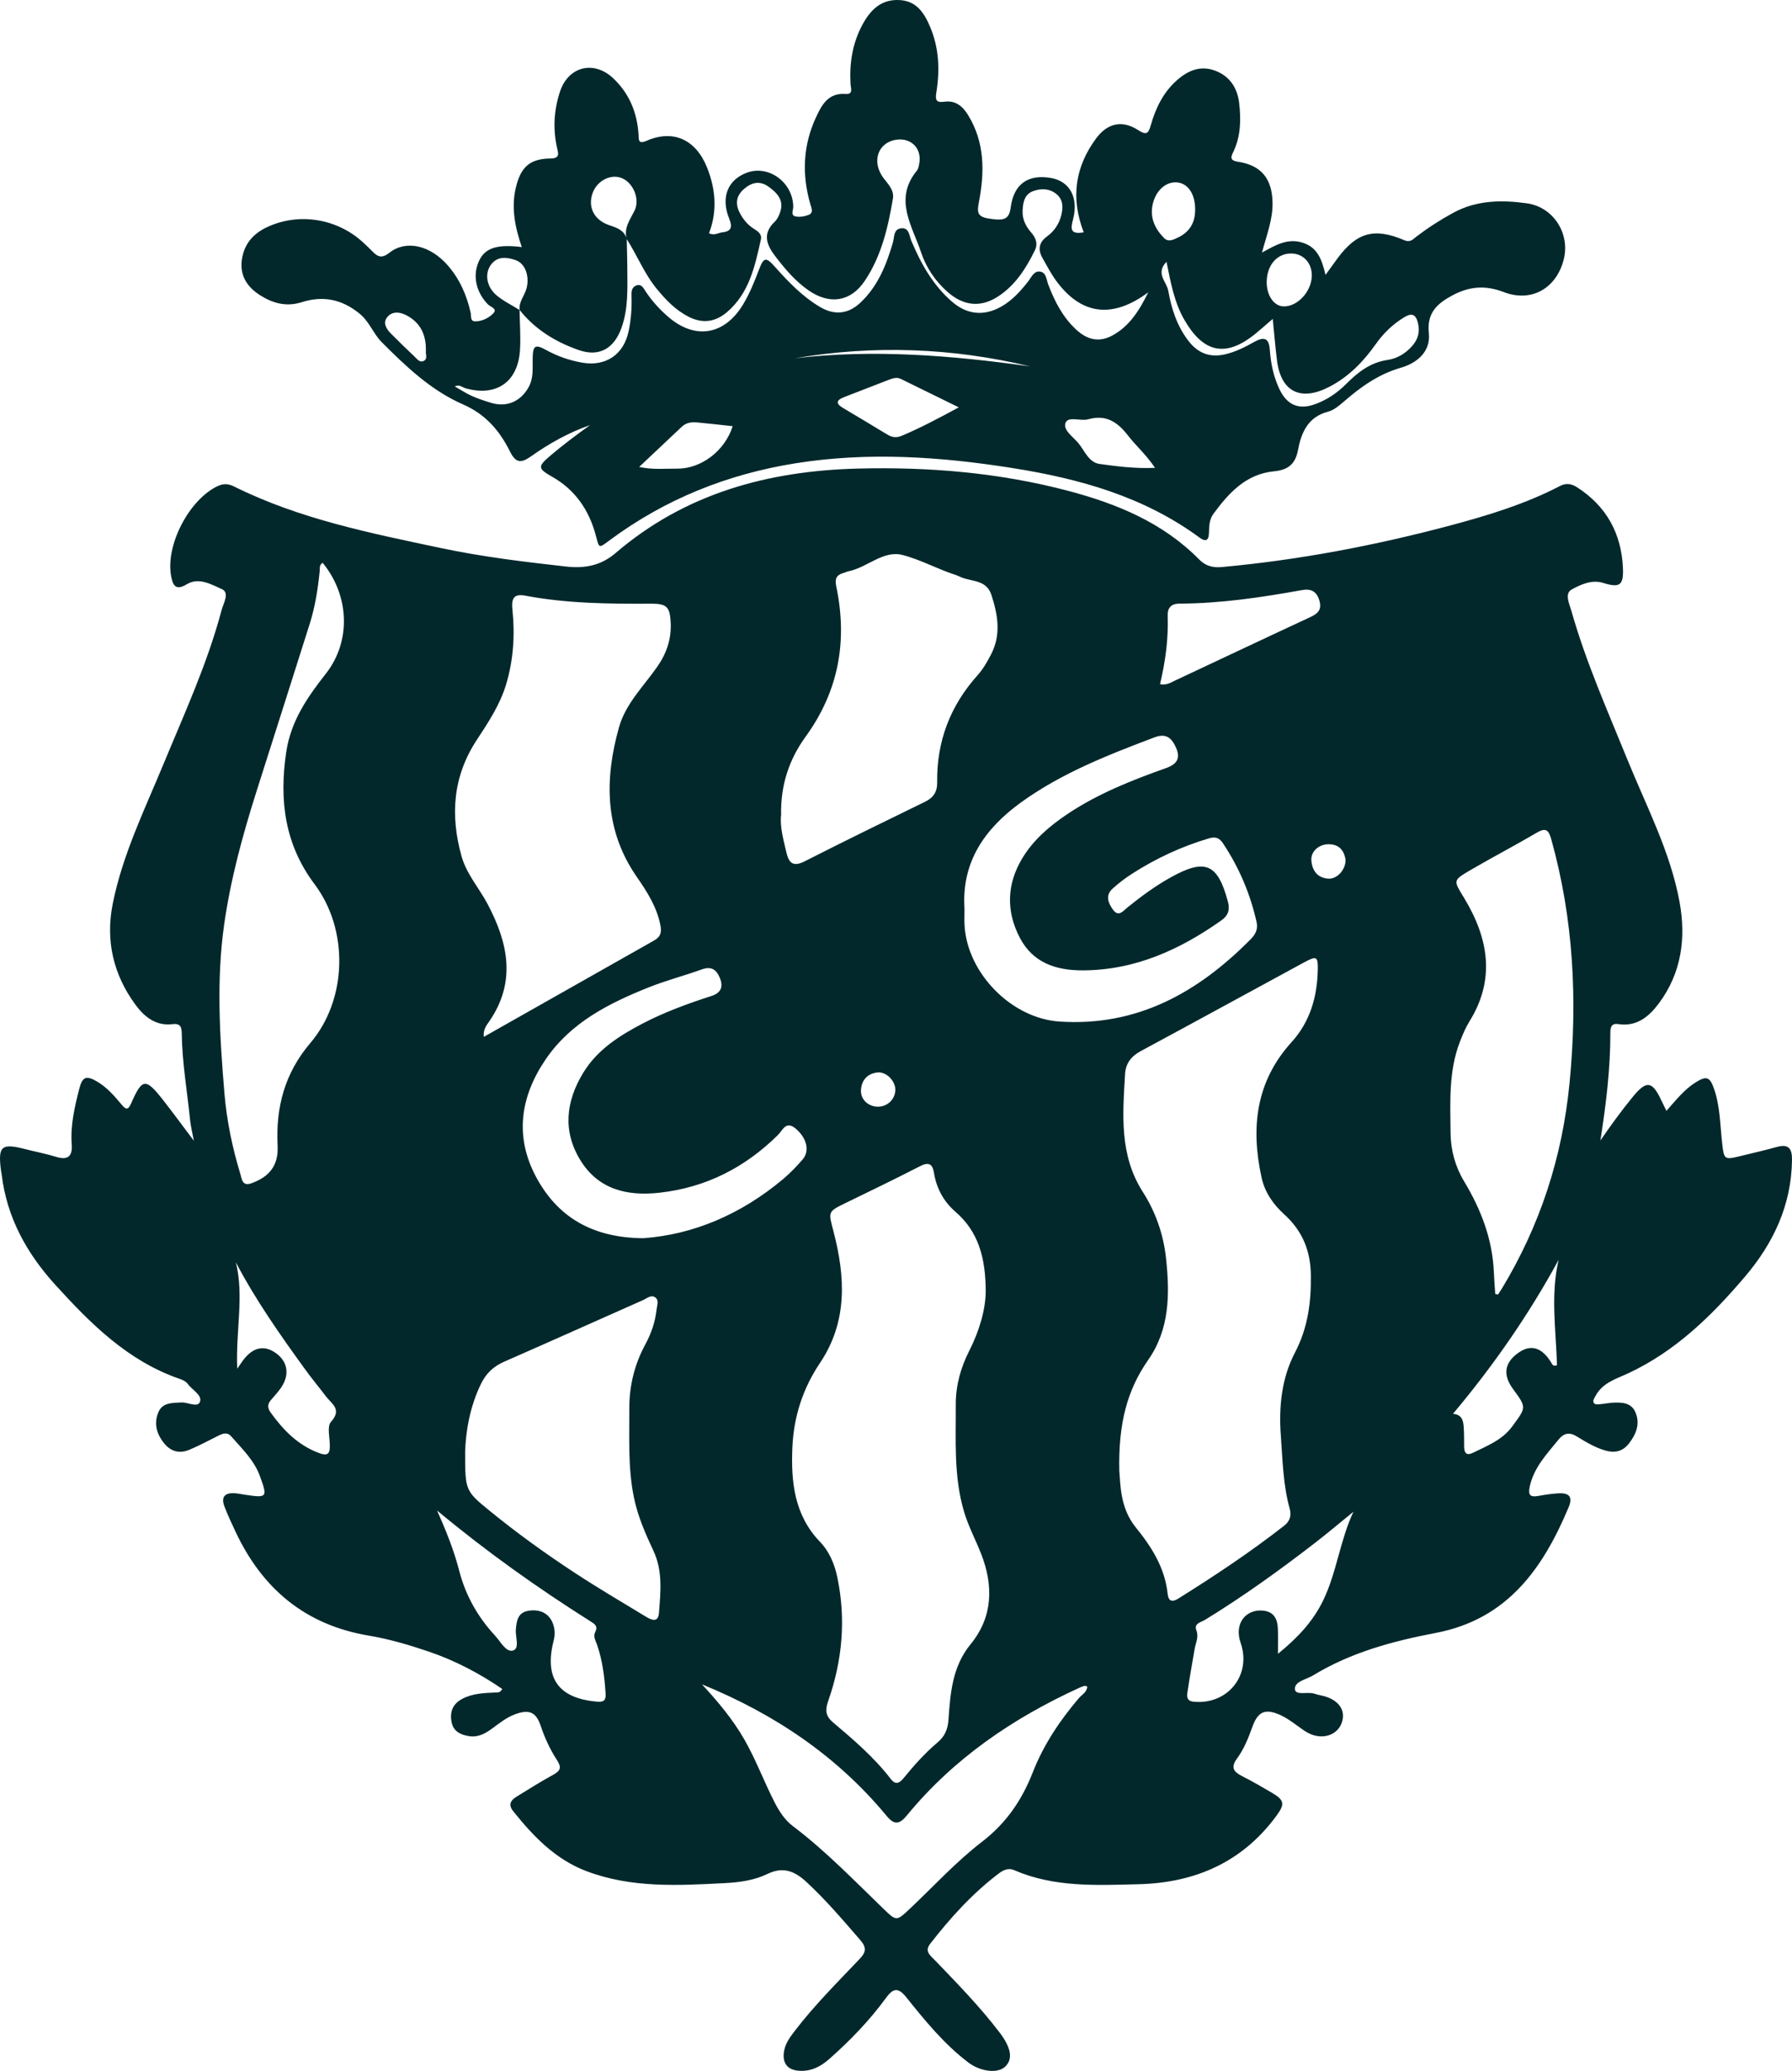
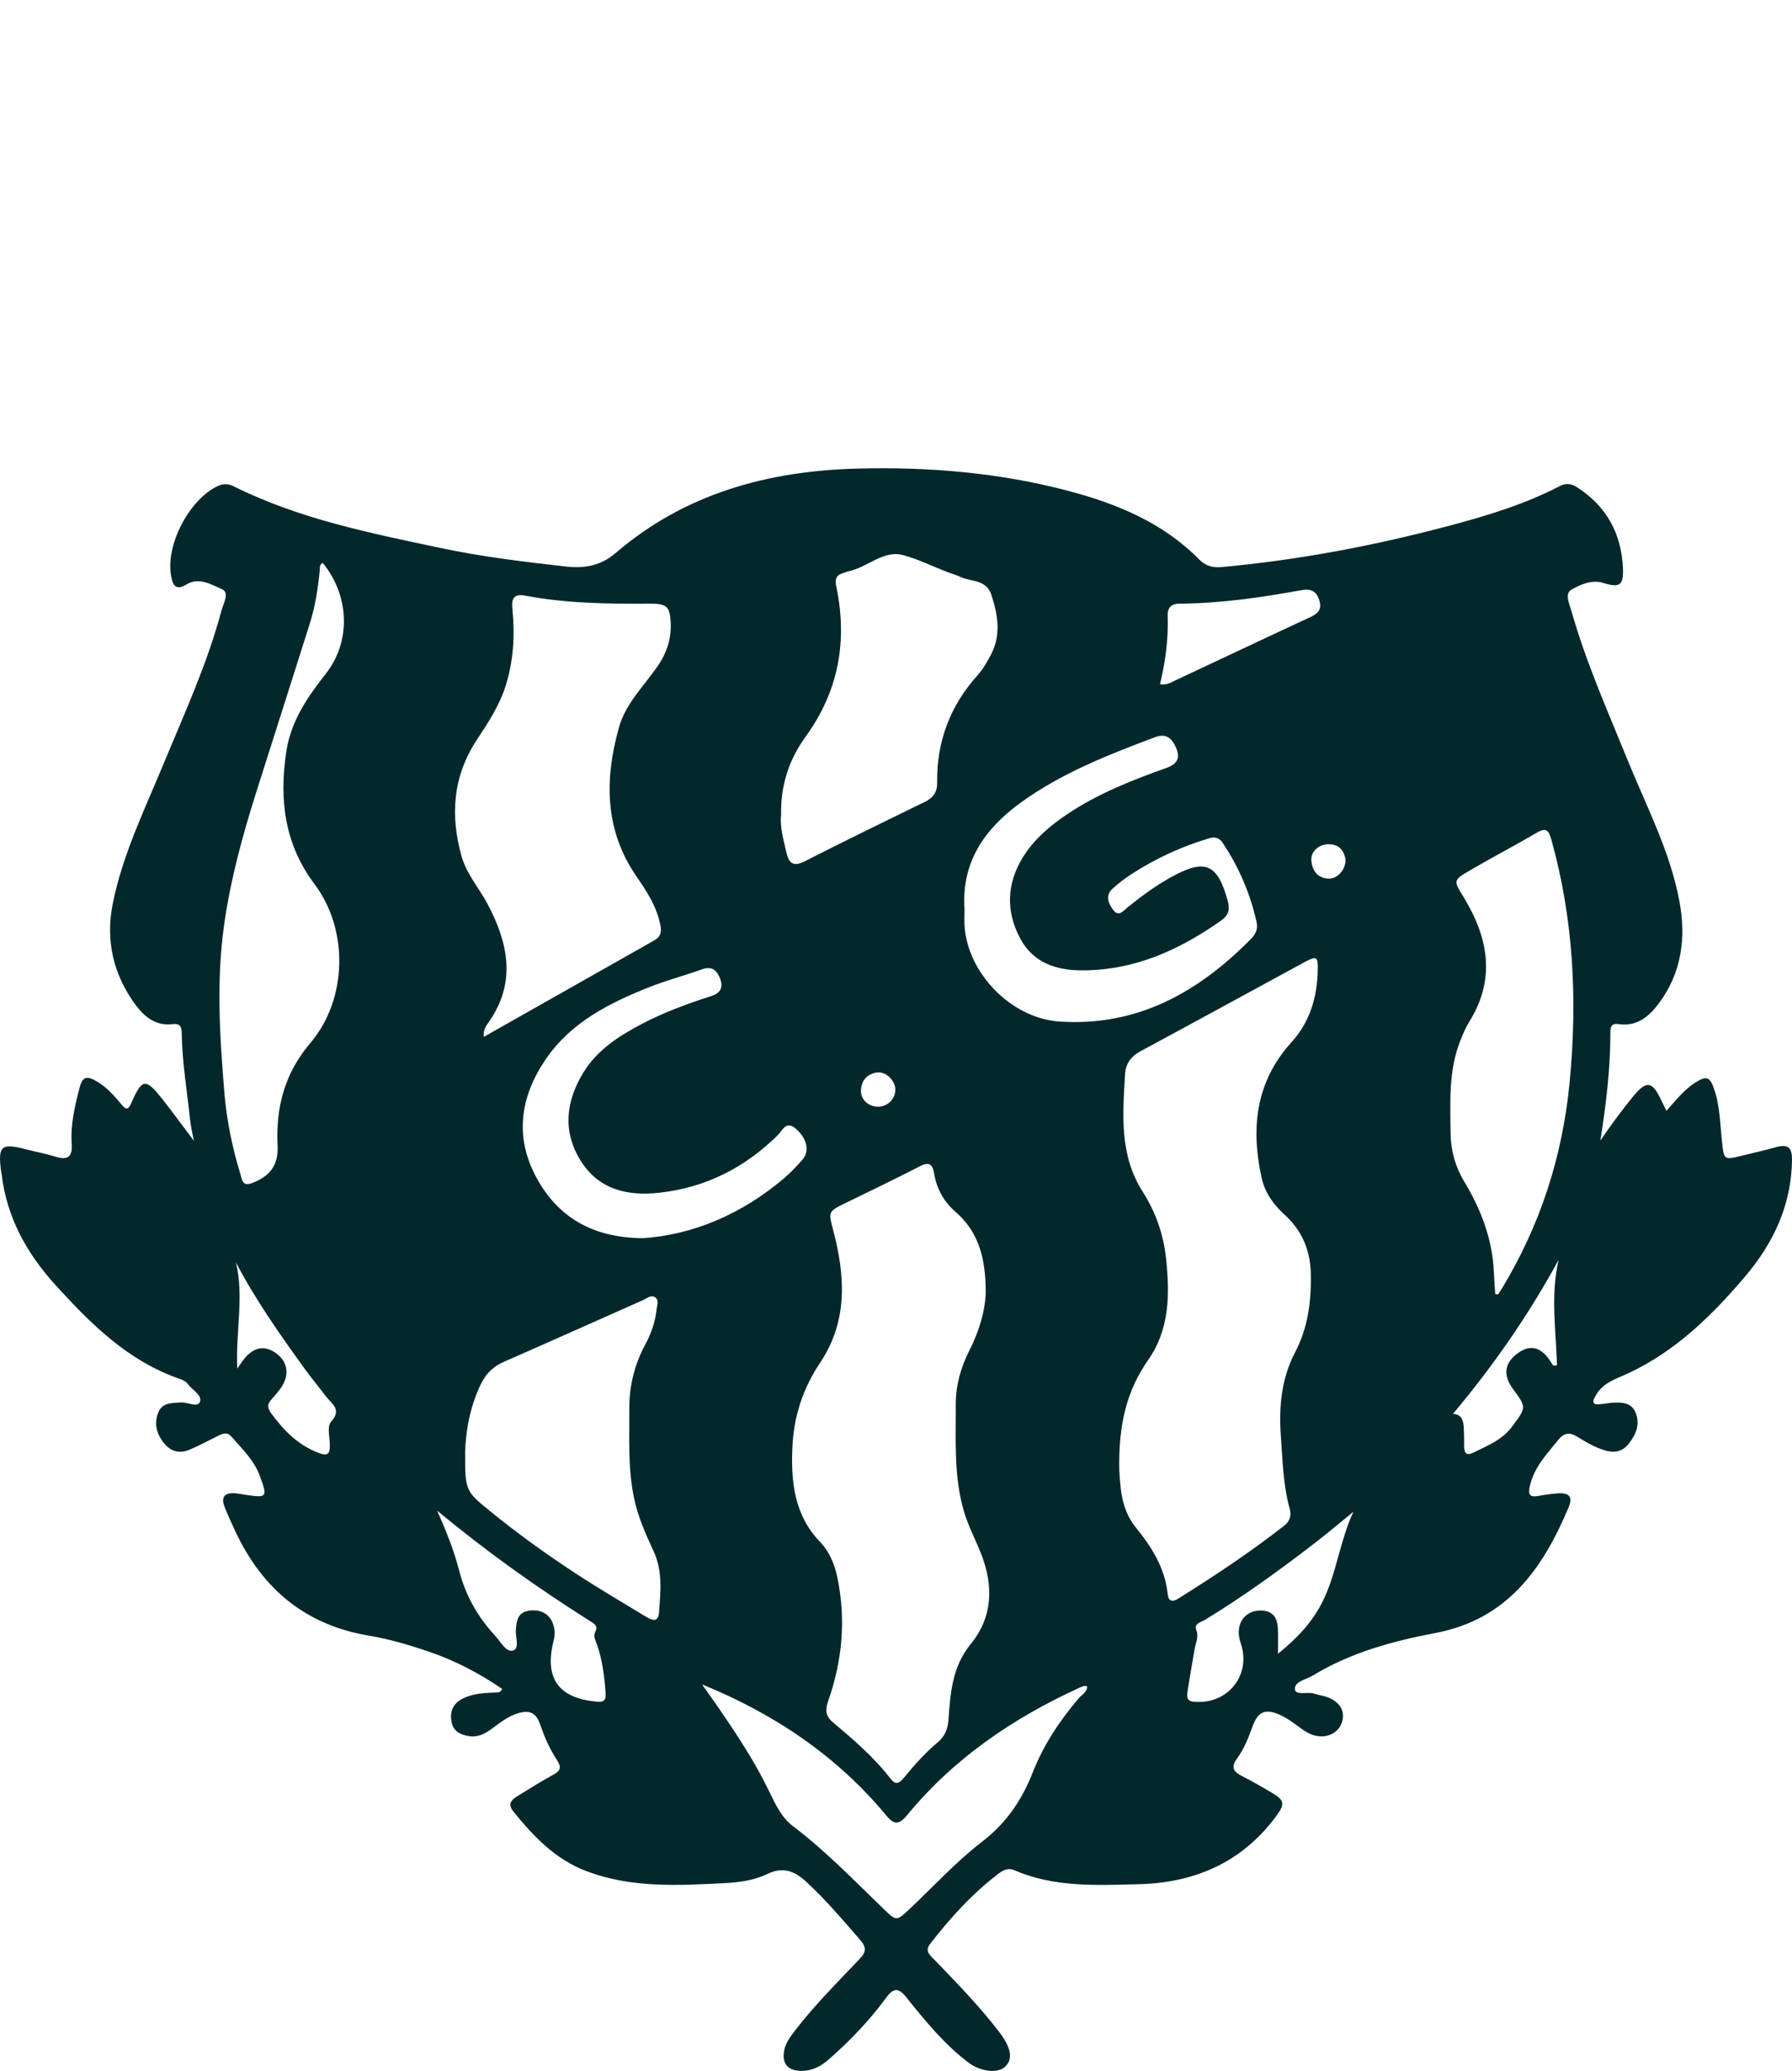
<svg xmlns="http://www.w3.org/2000/svg" width="135" height="156" viewBox="0 0 135 156" fill="none">
-   <path d="M125.55 83.668C126.299 82.82 126.901 82.065 127.726 81.544C128.558 81.018 128.814 81.104 129.139 82.053C129.588 83.373 129.584 84.761 129.739 86.123C129.88 87.354 129.894 87.385 131.146 87.077C132.05 86.857 132.956 86.65 133.851 86.401C134.76 86.149 135.012 86.531 135 87.387C134.954 90.786 133.603 93.649 131.442 96.188C128.951 99.117 126.226 101.781 122.685 103.438C121.744 103.877 120.738 104.153 120.203 105.145C120.126 105.29 120 105.469 120.035 105.597C120.103 105.849 120.366 105.789 120.565 105.772C120.873 105.75 121.179 105.682 121.487 105.665C122.16 105.63 122.871 105.647 123.19 106.352C123.583 107.224 123.277 108.023 122.708 108.747C122.24 109.341 121.647 109.469 120.954 109.271C120.182 109.05 119.497 108.644 118.825 108.227C118.258 107.874 117.834 107.917 117.4 108.456C116.539 109.524 115.581 110.508 115.256 111.925C115.093 112.635 115.265 112.804 115.935 112.68C116.409 112.591 116.889 112.523 117.369 112.492C118.219 112.439 118.502 112.756 118.175 113.534C116.239 118.154 113.56 121.978 108.161 123.007C104.94 123.622 101.771 124.469 98.929 126.202C98.418 126.513 97.495 126.664 97.553 127.252C97.601 127.745 98.521 127.409 99.028 127.586C99.353 127.699 99.704 127.732 100.023 127.856C100.987 128.23 101.376 128.962 101.076 129.785C100.788 130.575 99.94 130.967 99.032 130.731C98.48 130.589 98.062 130.226 97.613 129.908C97.249 129.651 96.879 129.385 96.475 129.201C95.333 128.681 94.771 128.908 94.355 130.063C94.049 130.909 93.722 131.748 93.19 132.468C92.686 133.155 92.946 133.477 93.581 133.798C94.349 134.186 95.096 134.619 95.836 135.057C96.765 135.603 96.798 135.908 96.182 136.752C93.606 140.279 90.029 141.832 85.766 141.937C82.601 142.016 79.409 142.185 76.395 140.873C75.965 140.685 75.576 140.873 75.239 141.129C73.249 142.637 71.592 144.47 70.069 146.432C69.631 146.997 70.088 147.306 70.413 147.644C72.107 149.406 73.816 151.153 75.299 153.1C76.192 154.271 76.319 155.123 75.717 155.686C75.158 156.212 73.863 156.058 72.951 155.367C71.122 153.981 69.686 152.213 68.267 150.443C67.643 149.666 67.268 149.783 66.733 150.518C65.493 152.217 64.033 153.725 62.455 155.117C61.807 155.688 61.093 156.045 60.21 155.99C59.329 155.936 58.923 155.42 59.062 154.54C59.157 153.937 59.507 153.465 59.862 153.001C61.35 151.056 63.083 149.332 64.765 147.56C65.266 147.032 65.289 146.694 64.786 146.116C63.476 144.608 62.19 143.088 60.715 141.733C59.858 140.945 58.983 140.595 57.821 141.16C56.826 141.644 55.709 141.795 54.606 141.853C51.092 142.038 47.571 142.234 44.184 140.953C41.839 140.067 40.181 138.33 38.659 136.432C38.266 135.941 38.477 135.609 38.918 135.339C39.828 134.782 40.728 134.207 41.665 133.697C42.207 133.402 42.333 133.159 41.965 132.594C41.439 131.79 41.038 130.913 40.728 129.993C40.38 128.964 39.865 128.749 38.818 129.129C38.16 129.368 37.625 129.807 37.068 130.214C36.559 130.585 36.017 130.888 35.349 130.783C34.697 130.68 34.149 130.439 34.015 129.696C33.876 128.929 34.123 128.339 34.824 127.972C35.612 127.557 36.477 127.532 37.337 127.493C37.498 127.485 37.689 127.52 37.836 127.227C36.115 126.049 34.267 125.078 32.288 124.408C30.823 123.913 29.321 123.467 27.799 123.213C22.997 122.409 19.762 119.682 17.739 115.372C17.447 114.749 17.155 114.126 16.909 113.484C16.632 112.764 16.938 112.434 17.685 112.484C17.925 112.5 18.163 112.55 18.401 112.587C20.139 112.851 20.169 112.814 19.58 111.191C19.143 109.992 18.231 109.132 17.418 108.202C17.1 107.837 16.744 108 16.386 108.181C15.681 108.538 14.979 108.912 14.251 109.215C13.546 109.508 12.9 109.363 12.391 108.753C11.791 108.033 11.566 107.216 11.945 106.354C12.259 105.64 12.981 105.688 13.645 105.645C14.142 105.614 14.892 106.067 15.064 105.595C15.248 105.086 14.462 104.698 14.133 104.236C14.007 104.058 13.751 103.943 13.529 103.867C9.634 102.52 6.839 99.725 4.164 96.782C2.009 94.41 0.515 91.708 0.126 88.478C0.114 88.375 0.087 88.276 0.075 88.173C-0.165 86.323 0.102 86.096 1.928 86.568C2.696 86.766 3.478 86.912 4.233 87.145C5.133 87.424 5.468 87.077 5.404 86.209C5.296 84.782 5.617 83.41 5.964 82.045C6.208 81.086 6.496 80.987 7.336 81.486C8.062 81.917 8.604 82.542 9.133 83.173C9.46 83.563 9.628 83.693 9.886 83.103C10.712 81.212 10.974 81.199 12.267 82.841C13.053 83.841 13.798 84.868 14.605 85.933C14.508 85.401 14.371 84.875 14.317 84.338C14.1 82.187 13.724 80.052 13.693 77.882C13.686 77.427 13.635 77.07 13.004 77.148C11.754 77.305 10.879 76.602 10.211 75.694C8.535 73.419 7.94 70.851 8.492 68.083C9.224 64.416 10.863 61.06 12.282 57.636C13.873 53.794 15.616 50.011 16.688 45.979C16.829 45.449 17.321 44.647 16.717 44.38C15.931 44.036 14.986 43.459 14.075 44.011C13.242 44.517 13.027 44.1 12.896 43.425C12.439 41.072 14.272 37.576 16.446 36.596C16.868 36.407 17.232 36.448 17.627 36.644C22.555 39.098 27.902 40.158 33.227 41.287C36.33 41.945 39.474 42.32 42.623 42.675C44.031 42.834 45.254 42.621 46.371 41.664C51.615 37.168 57.854 35.47 64.624 35.297C69.993 35.161 75.301 35.606 80.499 36.982C84.167 37.953 87.622 39.381 90.348 42.153C90.828 42.64 91.38 42.776 92.038 42.716C97.886 42.184 103.625 41.084 109.295 39.573C112.131 38.816 114.921 37.962 117.536 36.602C117.975 36.376 118.39 36.435 118.804 36.704C121.034 38.137 122.157 40.208 122.265 42.815C122.319 44.125 121.994 44.29 120.763 43.908C119.917 43.646 119.083 44.032 118.407 44.403C117.842 44.715 118.229 45.482 118.382 46.024C119.472 49.871 121.096 53.516 122.596 57.209C124.028 60.739 125.833 64.15 126.528 67.935C127.027 70.655 126.684 73.289 124.965 75.589C124.214 76.593 123.301 77.353 121.915 77.144C121.421 77.07 121.316 77.355 121.316 77.749C121.324 80.49 120.991 83.198 120.565 85.914C121.351 84.769 122.153 83.662 123.022 82.604C124.021 81.387 124.46 81.428 125.118 82.814C125.234 83.058 125.356 83.299 125.538 83.676L125.55 83.668ZM84.322 110.772C84.411 111.713 84.353 113.567 85.553 115.044C86.771 116.543 87.76 118.111 87.967 120.076C88.023 120.606 88.298 120.712 88.747 120.431C91.492 118.715 94.187 116.927 96.74 114.932C97.16 114.604 97.307 114.188 97.16 113.653C96.659 111.851 96.626 109.984 96.49 108.138C96.331 105.987 96.546 103.823 97.547 101.907C98.532 100.026 98.78 98.104 98.753 96.041C98.728 94.197 98.105 92.708 96.751 91.479C95.919 90.726 95.288 89.825 95.042 88.711C94.216 84.959 94.599 81.475 97.309 78.491C98.693 76.967 99.225 75.106 99.274 73.089C99.299 72.048 99.194 71.98 98.256 72.489C94.14 74.721 90.036 76.973 85.913 79.192C85.199 79.576 84.8 80.139 84.757 80.898C84.581 83.951 84.312 87.005 86.097 89.792C87.067 91.308 87.657 93.009 87.847 94.816C88.128 97.487 88.124 100.117 86.494 102.45C84.922 104.702 84.248 107.214 84.322 110.772ZM74.26 97.281C74.25 94.727 73.702 92.772 71.972 91.275C71.085 90.507 70.551 89.513 70.361 88.354C70.245 87.651 69.951 87.519 69.298 87.855C67.461 88.8 65.599 89.699 63.741 90.602C62.343 91.283 62.399 91.258 62.79 92.756C63.683 96.175 63.87 99.55 61.772 102.672C60.475 104.605 59.79 106.732 59.693 109.05C59.583 111.649 59.844 114.134 61.776 116.147C62.483 116.883 62.87 117.818 63.077 118.804C63.743 121.976 63.46 125.092 62.392 128.135C62.157 128.809 62.175 129.255 62.759 129.748C64.308 131.057 65.853 132.379 67.101 134.001C67.454 134.461 67.736 134.357 68.077 133.939C68.859 132.98 69.682 132.056 70.632 131.255C71.163 130.808 71.399 130.282 71.451 129.568C71.596 127.553 71.726 125.559 73.127 123.849C74.802 121.801 74.852 119.443 73.911 117.042C73.497 115.988 72.959 114.99 72.632 113.895C71.838 111.24 72.016 108.522 72.003 105.812C71.997 104.368 72.372 103.025 73.019 101.753C73.795 100.226 74.246 98.624 74.26 97.279V97.281ZM36.448 78.105C40.794 75.645 45.043 73.238 49.296 70.835C49.755 70.575 49.856 70.237 49.755 69.719C49.488 68.327 48.756 67.186 47.966 66.046C45.541 62.541 45.529 58.719 46.629 54.796C47.136 52.989 48.499 51.69 49.532 50.199C50.221 49.205 50.585 48.124 50.527 46.907C50.469 45.715 50.239 45.469 49.033 45.476C45.86 45.492 42.693 45.463 39.559 44.869C38.638 44.694 38.527 45.168 38.605 45.938C38.8 47.831 38.68 49.712 38.132 51.542C37.672 53.074 36.801 54.4 35.928 55.724C34.12 58.464 33.903 61.413 34.772 64.505C35.153 65.858 36.1 66.901 36.739 68.112C38.282 71.031 38.911 73.98 36.843 76.959C36.638 77.254 36.388 77.563 36.446 78.105H36.448ZM58.843 61.399C58.743 62.285 59.019 63.247 59.244 64.218C59.432 65.027 59.761 65.317 60.62 64.882C63.625 63.354 66.656 61.875 69.684 60.398C70.315 60.091 70.611 59.656 70.601 58.946C70.557 55.856 71.579 53.165 73.652 50.857C74.06 50.403 74.372 49.848 74.657 49.304C75.433 47.817 75.177 46.313 74.684 44.805C74.312 43.667 73.222 43.826 72.407 43.485C72.281 43.432 72.159 43.364 72.028 43.322C70.648 42.883 69.353 42.153 67.98 41.804C66.536 41.437 65.338 42.747 63.94 43.029C63.805 43.056 63.681 43.122 63.549 43.159C63.023 43.306 62.877 43.584 62.996 44.156C63.861 48.256 63.195 52.043 60.692 55.491C59.457 57.193 58.793 59.138 58.845 61.405L58.843 61.399ZM112.644 97.477L112.855 97.51C112.948 97.37 113.043 97.233 113.13 97.091C116.024 92.31 117.697 87.172 118.242 81.581C118.848 75.35 118.55 69.243 116.86 63.209C116.684 62.583 116.491 62.308 115.807 62.708C114.144 63.682 112.435 64.575 110.77 65.546C109.419 66.336 109.502 66.326 110.296 67.638C112.123 70.651 112.687 73.749 110.697 76.948C110.41 77.41 110.197 77.926 109.996 78.435C109.119 80.673 109.257 83.022 109.278 85.355C109.291 86.653 109.634 87.886 110.298 88.989C111.578 91.118 112.443 93.364 112.542 95.868C112.563 96.406 112.609 96.943 112.644 97.479V97.477ZM35.041 109.411C35.037 112.255 35.068 112.319 36.832 113.761C38.909 115.46 41.086 117.028 43.328 118.498C45.053 119.629 46.834 120.672 48.597 121.745C49.025 122.007 49.584 122.308 49.645 121.481C49.763 119.917 49.939 118.346 49.23 116.83C48.621 115.528 48.044 114.221 47.751 112.781C47.3 110.566 47.42 108.34 47.409 106.113C47.401 104.401 47.796 102.786 48.617 101.27C49.06 100.451 49.364 99.572 49.464 98.638C49.495 98.341 49.654 97.97 49.391 97.755C49.066 97.489 48.744 97.803 48.444 97.935C44.954 99.482 41.472 101.047 37.976 102.578C37.176 102.928 36.626 103.448 36.241 104.234C35.357 106.036 35.08 107.953 35.039 109.409L35.041 109.411ZM24.311 42.398C24.038 42.541 24.106 42.809 24.083 43.034C23.949 44.368 23.742 45.692 23.339 46.973C22.006 51.197 20.656 55.415 19.317 59.635C18.279 62.91 17.373 66.229 16.889 69.63C16.285 73.867 16.556 78.13 16.909 82.373C17.081 84.419 17.503 86.446 18.103 88.422C18.223 88.818 18.241 89.389 18.949 89.132C20.337 88.626 20.987 87.762 20.912 86.294C20.769 83.402 21.45 80.838 23.382 78.565C26.169 75.29 26.288 70.053 23.701 66.609C21.431 63.589 21.026 60.248 21.564 56.644C21.909 54.33 23.146 52.528 24.545 50.752C26.466 48.312 26.33 44.867 24.311 42.4V42.398ZM72.661 68.457C72.661 68.869 72.643 69.282 72.663 69.692C72.862 73.312 76.201 76.713 79.817 76.952C85.675 77.34 90.259 74.756 94.219 70.752C94.562 70.406 94.789 70.014 94.665 69.457C94.185 67.318 93.343 65.342 92.127 63.517C91.862 63.119 91.567 63.007 91.08 63.152C89.016 63.764 87.086 64.659 85.28 65.821C84.761 66.155 84.262 66.534 83.807 66.949C83.249 67.458 83.493 68.04 83.848 68.527C84.275 69.111 84.614 68.615 84.947 68.349C85.992 67.504 87.071 66.712 88.252 66.06C90.803 64.653 91.738 65.066 92.501 67.906C92.673 68.541 92.52 68.972 92.013 69.331C88.888 71.54 85.52 73.077 81.596 73.097C79.564 73.108 77.812 72.532 76.825 70.635C75.785 68.634 75.837 66.602 77.02 64.643C77.856 63.259 79.055 62.238 80.379 61.345C82.686 59.794 85.247 58.783 87.847 57.857C88.652 57.571 88.962 57.137 88.588 56.304C88.257 55.57 87.831 55.221 86.974 55.545C83.457 56.875 79.955 58.241 76.889 60.466C74.19 62.426 72.423 64.934 72.661 68.459V68.457ZM52.885 126.881C54.072 128.168 55.194 129.498 56.071 131.026C56.946 132.551 57.552 134.201 58.35 135.76C58.698 136.436 59.114 137.092 59.72 137.55C62.2 139.423 64.345 141.655 66.571 143.802C67.529 144.726 67.541 144.73 68.549 143.779C70.348 142.082 72.032 140.234 73.985 138.734C75.822 137.323 76.991 135.583 77.808 133.499C78.619 131.431 79.837 129.609 81.275 127.92C81.502 127.652 81.891 127.477 81.906 127.042C81.823 127.023 81.753 126.984 81.697 126.998C81.565 127.031 81.434 127.083 81.31 127.141C76.302 129.43 71.844 132.466 68.325 136.748C67.758 137.437 67.374 137.492 66.799 136.797C63.061 132.274 58.334 129.104 52.885 126.881ZM48.45 93.273C52.236 93.007 55.845 91.465 58.994 88.82C59.519 88.379 59.999 87.878 60.45 87.36C61.023 86.704 60.787 85.755 59.97 85.04C59.209 84.371 58.965 85.147 58.596 85.508C56.112 87.956 53.179 89.458 49.677 89.847C47.231 90.118 45.09 89.598 43.737 87.422C42.372 85.225 42.623 82.961 43.946 80.797C45.012 79.058 46.675 78.008 48.425 77.095C50.076 76.233 51.826 75.599 53.597 75.026C54.285 74.803 54.515 74.37 54.232 73.673C53.967 73.025 53.584 72.767 52.864 73.027C51.538 73.504 50.165 73.859 48.857 74.382C45.862 75.583 43.005 77.016 41.112 79.794C39.201 82.6 38.754 85.592 40.376 88.641C41.992 91.673 44.612 93.24 48.446 93.273H48.45ZM101.963 113.876C100.991 114.666 100.035 115.477 99.043 116.242C96.376 118.3 93.645 120.268 90.768 122.029C90.489 122.201 89.926 122.285 90.127 122.803C90.327 123.321 90.079 123.739 90.001 124.201C89.816 125.282 89.62 126.361 89.461 127.446C89.413 127.77 89.376 128.133 89.914 128.186C92.458 128.444 94.285 126.216 93.478 123.805C93.343 123.403 93.273 123.007 93.354 122.593C93.511 121.768 94.225 121.26 95.091 121.322C95.977 121.384 96.246 121.957 96.27 122.723C96.289 123.255 96.275 123.789 96.275 124.579C97.795 123.347 98.91 122.124 99.657 120.606C100.699 118.486 100.931 116.073 101.963 113.874V113.876ZM32.927 113.785C33.583 115.258 34.189 116.745 34.588 118.3C35.07 120.175 35.988 121.801 37.294 123.209C37.705 123.655 38.123 124.484 38.642 124.333C39.174 124.177 38.814 123.302 38.862 122.747C38.922 122.05 39.017 121.44 39.882 121.326C40.792 121.209 41.466 121.613 41.706 122.459C41.812 122.83 41.809 123.197 41.712 123.576C40.982 126.421 42.07 127.935 44.981 128.184C45.508 128.23 45.653 128.067 45.622 127.565C45.543 126.328 45.39 125.105 44.989 123.925C44.879 123.603 44.664 123.284 44.84 122.939C45.066 122.5 44.807 122.337 44.488 122.137C40.471 119.602 36.609 116.852 32.925 113.783L32.927 113.785ZM87.39 51.538C87.899 51.632 88.192 51.42 88.495 51.278C91.893 49.685 95.286 48.077 98.691 46.497C99.262 46.231 99.599 45.952 99.396 45.245C99.189 44.525 98.747 44.331 98.074 44.453C95.021 45.003 91.957 45.459 88.844 45.471C88.248 45.474 87.948 45.775 87.969 46.367C88.027 48.093 87.806 49.791 87.39 51.538ZM117.422 94.897C115.178 99.02 112.532 102.842 109.46 106.501C110.143 106.554 110.236 107.022 110.269 107.507C110.302 107.986 110.3 108.466 110.3 108.947C110.3 109.436 110.459 109.689 110.983 109.429C112.054 108.899 113.171 108.481 113.93 107.443C114.979 106.012 115.021 106.043 113.98 104.628C113.196 103.561 113.337 102.639 114.396 101.897C115.325 101.247 116.148 101.491 116.849 102.621C116.932 102.755 116.973 102.961 117.296 102.839C117.222 100.214 116.796 97.549 117.42 94.897H117.422ZM17.768 95.086C18.407 97.667 17.743 100.257 17.873 103.099C18.136 102.722 18.21 102.608 18.289 102.501C19.03 101.495 19.867 101.293 20.755 101.907C21.673 102.542 21.845 103.545 21.181 104.523C20.949 104.863 20.664 105.166 20.397 105.48C20.13 105.793 20.159 106.086 20.393 106.41C21.351 107.736 22.447 108.868 24.04 109.458C24.685 109.697 24.849 109.514 24.849 108.914C24.849 108.297 24.621 107.453 24.936 107.105C25.796 106.15 24.971 105.744 24.545 105.176C24.027 104.49 23.475 103.83 22.973 103.134C21.1 100.55 19.265 97.941 17.768 95.091V95.086ZM101.368 64.769C101.27 64.136 100.95 63.624 100.145 63.595C99.384 63.568 98.732 64.127 98.792 64.827C98.856 65.579 99.243 66.132 100.066 66.188C100.724 66.231 101.376 65.53 101.368 64.769ZM66.153 83.365C66.885 83.359 67.461 82.779 67.448 82.059C67.436 81.395 66.741 80.706 66.093 80.787C65.355 80.877 64.922 81.346 64.862 82.08C64.802 82.804 65.402 83.371 66.153 83.365Z" fill="#03282C" />
-   <path d="M81.639 17.493C80.644 14.904 80.992 12.561 82.587 10.412C83.437 9.267 84.554 9.03 85.745 9.802C86.358 10.198 86.513 10.072 86.693 9.439C87.061 8.133 87.65 6.924 88.697 6.015C89.516 5.301 90.454 4.909 91.554 5.328C92.671 5.753 93.223 6.652 93.354 7.772C93.496 9.006 93.476 10.243 92.926 11.411C92.76 11.761 92.578 12.081 93.252 12.182C95.023 12.448 95.836 13.465 95.867 15.27C95.89 16.528 95.429 17.687 95.071 19.027C96.066 18.477 96.943 17.957 98.033 18.252C99.225 18.574 99.58 19.51 99.856 20.709C100.213 20.215 100.482 19.84 100.757 19.467C102.214 17.499 103.534 17.128 105.807 18.099C106.252 18.289 106.459 18.009 106.709 17.819C107.588 17.151 108.511 16.557 109.483 16.029C111.239 15.072 113.134 15.051 115.021 15.315C117.033 15.595 118.291 17.596 117.807 19.531C117.263 21.709 115.385 22.806 113.291 22.004C111.914 21.476 110.71 21.562 109.437 22.241C108.262 22.866 107.48 23.567 107.642 25.096C107.791 26.506 106.728 27.356 105.542 27.698C103.86 28.185 102.53 29.13 101.254 30.238C100.894 30.549 100.486 30.898 100.046 31.013C98.517 31.409 98.025 32.614 97.783 33.911C97.578 35.002 96.988 35.404 95.981 35.503C93.865 35.707 92.58 37.126 91.418 38.698C91.118 39.102 91.089 39.589 91.08 40.078C91.07 40.602 90.936 40.913 90.352 40.486C86.157 37.403 81.316 36.056 76.261 35.256C70.826 34.396 65.394 34.026 59.918 34.901C54.786 35.722 50.109 37.597 45.934 40.693C45.068 41.334 45.154 41.324 44.867 40.268C44.362 38.416 43.33 36.902 41.621 35.928C40.519 35.301 40.488 35.157 41.427 34.354C42.393 33.531 43.407 32.768 44.447 32.026C42.838 32.583 41.369 33.412 39.993 34.383C39.242 34.915 38.849 34.874 38.421 34.014C37.645 32.457 36.603 31.215 34.877 30.462C32.49 29.421 30.591 27.616 28.763 25.782C28.117 25.135 27.842 24.238 27.075 23.615C25.726 22.521 24.305 22.264 22.728 22.765C21.555 23.136 20.538 22.839 19.586 22.235C18.666 21.649 18.078 20.82 18.21 19.652C18.345 18.452 19.021 17.633 20.087 17.126C22.457 15.995 25.341 16.437 27.31 18.221C27.565 18.452 27.817 18.689 28.055 18.937C28.459 19.355 28.769 19.485 29.34 19.036C30.593 18.048 32.408 18.481 33.719 19.976C34.623 21.008 35.161 22.224 35.455 23.555C35.511 23.804 35.409 24.203 35.79 24.207C36.319 24.213 36.834 23.949 37.172 23.592C37.494 23.25 36.94 23.117 36.758 22.93C35.839 21.985 35.575 20.713 36.106 19.613C36.563 18.673 37.459 18.386 39.309 18.611C38.802 17.122 38.487 15.63 38.876 14.069C39.246 12.582 39.919 11.955 41.462 11.941C42.188 11.932 42.066 11.578 41.971 11.161C41.642 9.717 41.727 8.29 42.19 6.893C42.821 4.996 44.741 4.524 46.197 5.897C47.407 7.04 47.993 8.471 48.104 10.113C48.131 10.503 48.044 10.895 48.719 10.602C50.699 9.74 52.399 10.491 53.251 12.584C53.915 14.218 54.056 15.899 53.413 17.571C53.82 17.767 54.097 17.538 54.393 17.507C55.09 17.433 55.198 17.122 54.929 16.458C54.279 14.855 54.838 13.525 56.286 13.001C57.928 12.407 59.747 13.758 59.759 15.581C59.759 15.835 59.552 16.208 59.91 16.297C60.22 16.373 60.607 16.309 60.913 16.189C61.315 16.033 61.129 15.664 61.046 15.381C60.4 13.151 60.489 10.963 61.468 8.847C61.906 7.902 62.39 6.978 63.71 7.079C64.302 7.124 64.091 6.625 64.074 6.328C63.983 4.753 64.221 3.239 64.98 1.844C65.564 0.772 66.348 -0.051 67.723 0.002C69.053 0.056 69.622 0.974 70.069 2.022C70.75 3.62 70.81 5.295 70.537 6.98C70.446 7.547 70.545 7.747 71.139 7.663C71.966 7.545 72.508 7.989 72.918 8.649C74.198 10.715 74.182 12.961 73.745 15.226C73.609 15.936 73.605 16.315 74.422 16.451C75.677 16.662 76.023 16.526 76.145 15.6C76.376 13.871 77.448 13.1 79.186 13.409C80.59 13.659 81.26 14.878 80.841 16.513C80.669 17.181 80.567 17.695 81.645 17.499L81.639 17.493ZM47.209 17.992C46.985 17.169 47.463 16.552 47.8 15.876C48.239 14.997 47.691 13.72 46.791 13.397C45.968 13.1 44.974 13.63 44.646 14.539C44.265 15.598 44.745 16.577 45.914 16.969C46.491 17.163 47.02 17.342 47.215 17.988C47.229 18.706 47.256 19.424 47.258 20.143C47.264 21.68 47.351 23.225 46.814 24.712C46.251 26.269 45.132 26.909 43.593 26.368C41.857 25.76 40.31 24.821 39.145 23.349C39.073 22.724 39.528 22.266 39.671 21.707C39.898 20.803 39.575 19.846 38.847 19.597C38.196 19.374 37.482 19.263 36.979 19.951C36.497 20.611 36.648 21.61 37.412 22.249C37.931 22.684 38.56 22.988 39.141 23.351C39.157 24.347 39.234 25.345 39.176 26.337C39.035 28.775 37.399 29.907 35.062 29.247C34.826 29.181 34.619 28.93 34.257 29.109C34.722 29.373 35.124 29.639 35.556 29.831C36.026 30.042 36.52 30.202 37.014 30.349C38.179 30.697 39.203 30.248 39.807 29.196C40.212 28.491 40.115 27.736 40.128 26.985C40.144 26.028 40.318 25.91 41.139 26.364C41.994 26.836 42.894 27.148 43.853 27.317C45.626 27.628 46.983 26.721 47.355 24.959C47.542 24.081 47.606 23.194 47.575 22.297C47.565 21.987 47.575 21.641 47.929 21.507C48.326 21.356 48.475 21.705 48.638 21.952C49.097 22.647 49.652 23.258 50.27 23.806C52.316 25.628 54.571 25.273 55.982 22.93C56.48 22.101 56.838 21.21 57.179 20.308C57.539 19.364 57.703 19.339 58.388 20.108C59.397 21.241 60.444 22.332 61.766 23.118C62.848 23.761 63.88 23.668 64.79 22.825C66.128 21.583 66.77 19.97 67.268 18.268C67.384 17.875 67.299 17.26 67.883 17.198C68.497 17.132 68.489 17.741 68.652 18.13C69.378 19.857 70.274 21.47 71.714 22.721C72.847 23.707 74.124 23.835 75.429 23.097C76.257 22.629 76.871 21.942 77.45 21.208C77.696 20.894 77.885 20.389 78.354 20.457C78.83 20.527 78.836 21.09 78.973 21.445C79.457 22.713 80.063 23.889 81.072 24.827C81.92 25.615 82.822 25.809 83.813 25.265C85.046 24.588 85.789 23.479 86.504 22.02C83.786 24.04 81.457 23.703 79.597 21.193C79.19 20.645 78.871 20.03 78.534 19.432C78.178 18.805 78.257 18.266 78.873 17.815C79.415 17.419 79.781 16.884 79.949 16.222C80.102 15.618 80.096 15.034 79.581 14.614C79.055 14.183 78.406 14.181 77.812 14.405C77.183 14.645 77.069 15.232 77.038 15.853C77.003 16.528 77.285 17.058 77.698 17.532C78.05 17.934 78.199 18.376 77.961 18.858C77.305 20.197 76.519 21.445 75.243 22.299C73.923 23.181 72.614 23.078 71.379 21.987C70.456 21.171 69.769 20.154 69.391 19.015C68.725 17.014 67.308 15.01 69.068 12.861C69.19 12.712 69.223 12.479 69.258 12.277C69.44 11.19 68.654 10.381 67.562 10.521C66.135 10.705 65.622 12.178 66.571 13.43C66.929 13.9 67.376 14.329 67.266 14.973C66.898 17.148 66.397 19.298 65.144 21.162C64.082 22.74 62.504 22.969 60.928 21.884C59.918 21.191 59.153 20.273 58.414 19.316C57.732 18.431 57.422 17.596 58.373 16.693C58.563 16.513 58.688 16.235 58.774 15.979C59.076 15.094 58.566 14.552 57.92 14.079C57.252 13.588 56.631 13.729 56.046 14.238C55.429 14.774 55.384 15.402 55.758 16.09C56.009 16.55 56.336 16.948 56.784 17.227C57.09 17.417 57.411 17.639 57.324 18.027C56.877 20.044 56.445 22.088 54.759 23.52C53.901 24.25 52.937 24.402 51.878 23.862C50.899 23.361 50.175 22.606 49.49 21.775C48.539 20.622 47.999 19.228 47.2 17.986L47.209 17.992ZM87.876 19.723C87.026 20.611 87.891 21.214 88.01 21.896C88.25 23.258 88.67 24.563 89.533 25.681C90.228 26.581 91.101 26.952 92.249 26.7C93.072 26.519 93.799 26.141 94.518 25.741C95.216 25.355 95.598 25.454 95.66 26.337C95.733 27.364 95.938 28.373 96.386 29.316C96.955 30.512 97.841 30.898 99.088 30.442C99.973 30.118 100.743 29.594 101.405 28.932C102.29 28.045 103.227 27.302 104.539 27.113C105.257 27.01 105.894 26.622 106.388 26.059C106.825 25.562 106.984 25.011 106.825 24.345C106.672 23.714 106.392 23.534 105.809 23.885C104.938 24.409 104.224 25.102 103.645 25.919C102.7 27.253 101.608 28.385 100.12 29.151C97.975 30.254 96.486 29.516 96.196 27.115C96.074 26.108 95.989 25.096 95.882 24.023C95.418 24.421 95.017 24.782 94.599 25.124C92.365 26.946 90.677 26.61 89.227 24.099C88.455 22.763 88.195 21.28 87.878 19.721L87.876 19.723ZM72.229 30.685C70.634 29.901 69.252 29.221 67.866 28.544C67.558 28.394 67.254 28.499 66.964 28.608C65.839 29.039 64.718 29.48 63.592 29.914C63.04 30.126 62.912 30.376 63.493 30.722C64.616 31.392 65.74 32.061 66.857 32.741C67.208 32.954 67.537 32.993 67.93 32.828C69.325 32.242 70.657 31.535 72.231 30.685H72.229ZM87.013 35.243C86.335 34.233 85.572 33.579 84.97 32.799C84.188 31.787 83.317 31.207 81.984 31.584C81.409 31.747 80.477 31.333 80.274 31.848C80.057 32.401 80.868 32.917 81.263 33.41C81.724 33.985 82.032 34.841 82.843 34.95C84.154 35.128 85.483 35.309 87.011 35.243H87.013ZM48.15 35.175C49.219 35.402 50.109 35.291 50.988 35.303C52.817 35.328 54.61 33.965 55.196 32.104C54.3 32.007 53.415 31.904 52.525 31.822C52.105 31.782 51.698 31.832 51.369 32.141C50.347 33.104 49.327 34.066 48.15 35.175ZM90.036 15.769C90.038 14.634 89.514 13.834 88.708 13.743C87.853 13.646 87.053 14.352 86.831 15.424C86.624 16.418 87.011 17.233 87.688 17.926C88.015 18.26 88.385 18.062 88.73 17.899C89.636 17.474 90.046 16.75 90.036 15.769ZM97.309 19.096C96.217 19.071 95.437 19.962 95.427 21.243C95.42 22.266 95.973 23.062 96.701 23.08C97.733 23.105 98.776 21.995 98.823 20.82C98.862 19.852 98.215 19.116 97.307 19.096H97.309ZM32.083 26.459C32.118 25.221 31.671 24.308 30.631 23.757C30.163 23.509 29.586 23.419 29.201 23.856C28.812 24.297 29.09 24.764 29.445 25.124C30.02 25.708 30.612 26.277 31.208 26.84C31.4 27.022 31.601 27.323 31.888 27.203C32.257 27.051 32.044 26.663 32.083 26.457V26.459ZM77.595 27.599C71.743 26.195 65.835 25.978 59.887 26.987C65.816 26.292 71.703 26.772 77.595 27.599Z" fill="#03282C" />
+   <path d="M125.55 83.668C126.299 82.82 126.901 82.065 127.726 81.544C128.558 81.018 128.814 81.104 129.139 82.053C129.588 83.373 129.584 84.761 129.739 86.123C129.88 87.354 129.894 87.385 131.146 87.077C132.05 86.857 132.956 86.65 133.851 86.401C134.76 86.149 135.012 86.531 135 87.387C134.954 90.786 133.603 93.649 131.442 96.188C128.951 99.117 126.226 101.781 122.685 103.438C121.744 103.877 120.738 104.153 120.203 105.145C120.126 105.29 120 105.469 120.035 105.597C120.103 105.849 120.366 105.789 120.565 105.772C120.873 105.75 121.179 105.682 121.487 105.665C122.16 105.63 122.871 105.647 123.19 106.352C123.583 107.224 123.277 108.023 122.708 108.747C122.24 109.341 121.647 109.469 120.954 109.271C120.182 109.05 119.497 108.644 118.825 108.227C118.258 107.874 117.834 107.917 117.4 108.456C116.539 109.524 115.581 110.508 115.256 111.925C115.093 112.635 115.265 112.804 115.935 112.68C116.409 112.591 116.889 112.523 117.369 112.492C118.219 112.439 118.502 112.756 118.175 113.534C116.239 118.154 113.56 121.978 108.161 123.007C104.94 123.622 101.771 124.469 98.929 126.202C98.418 126.513 97.495 126.664 97.553 127.252C97.601 127.745 98.521 127.409 99.028 127.586C99.353 127.699 99.704 127.732 100.023 127.856C100.987 128.23 101.376 128.962 101.076 129.785C100.788 130.575 99.94 130.967 99.032 130.731C98.48 130.589 98.062 130.226 97.613 129.908C97.249 129.651 96.879 129.385 96.475 129.201C95.333 128.681 94.771 128.908 94.355 130.063C94.049 130.909 93.722 131.748 93.19 132.468C92.686 133.155 92.946 133.477 93.581 133.798C94.349 134.186 95.096 134.619 95.836 135.057C96.765 135.603 96.798 135.908 96.182 136.752C93.606 140.279 90.029 141.832 85.766 141.937C82.601 142.016 79.409 142.185 76.395 140.873C75.965 140.685 75.576 140.873 75.239 141.129C73.249 142.637 71.592 144.47 70.069 146.432C69.631 146.997 70.088 147.306 70.413 147.644C72.107 149.406 73.816 151.153 75.299 153.1C76.192 154.271 76.319 155.123 75.717 155.686C75.158 156.212 73.863 156.058 72.951 155.367C71.122 153.981 69.686 152.213 68.267 150.443C67.643 149.666 67.268 149.783 66.733 150.518C65.493 152.217 64.033 153.725 62.455 155.117C61.807 155.688 61.093 156.045 60.21 155.99C59.329 155.936 58.923 155.42 59.062 154.54C59.157 153.937 59.507 153.465 59.862 153.001C61.35 151.056 63.083 149.332 64.765 147.56C65.266 147.032 65.289 146.694 64.786 146.116C63.476 144.608 62.19 143.088 60.715 141.733C59.858 140.945 58.983 140.595 57.821 141.16C56.826 141.644 55.709 141.795 54.606 141.853C51.092 142.038 47.571 142.234 44.184 140.953C41.839 140.067 40.181 138.33 38.659 136.432C38.266 135.941 38.477 135.609 38.918 135.339C39.828 134.782 40.728 134.207 41.665 133.697C42.207 133.402 42.333 133.159 41.965 132.594C41.439 131.79 41.038 130.913 40.728 129.993C40.38 128.964 39.865 128.749 38.818 129.129C38.16 129.368 37.625 129.807 37.068 130.214C36.559 130.585 36.017 130.888 35.349 130.783C34.697 130.68 34.149 130.439 34.015 129.696C33.876 128.929 34.123 128.339 34.824 127.972C35.612 127.557 36.477 127.532 37.337 127.493C37.498 127.485 37.689 127.52 37.836 127.227C36.115 126.049 34.267 125.078 32.288 124.408C30.823 123.913 29.321 123.467 27.799 123.213C22.997 122.409 19.762 119.682 17.739 115.372C17.447 114.749 17.155 114.126 16.909 113.484C16.632 112.764 16.938 112.434 17.685 112.484C17.925 112.5 18.163 112.55 18.401 112.587C20.139 112.851 20.169 112.814 19.58 111.191C19.143 109.992 18.231 109.132 17.418 108.202C17.1 107.837 16.744 108 16.386 108.181C15.681 108.538 14.979 108.912 14.251 109.215C13.546 109.508 12.9 109.363 12.391 108.753C11.791 108.033 11.566 107.216 11.945 106.354C12.259 105.64 12.981 105.688 13.645 105.645C14.142 105.614 14.892 106.067 15.064 105.595C15.248 105.086 14.462 104.698 14.133 104.236C14.007 104.058 13.751 103.943 13.529 103.867C9.634 102.52 6.839 99.725 4.164 96.782C2.009 94.41 0.515 91.708 0.126 88.478C0.114 88.375 0.087 88.276 0.075 88.173C-0.165 86.323 0.102 86.096 1.928 86.568C2.696 86.766 3.478 86.912 4.233 87.145C5.133 87.424 5.468 87.077 5.404 86.209C5.296 84.782 5.617 83.41 5.964 82.045C6.208 81.086 6.496 80.987 7.336 81.486C8.062 81.917 8.604 82.542 9.133 83.173C9.46 83.563 9.628 83.693 9.886 83.103C10.712 81.212 10.974 81.199 12.267 82.841C13.053 83.841 13.798 84.868 14.605 85.933C14.508 85.401 14.371 84.875 14.317 84.338C14.1 82.187 13.724 80.052 13.693 77.882C13.686 77.427 13.635 77.07 13.004 77.148C11.754 77.305 10.879 76.602 10.211 75.694C8.535 73.419 7.94 70.851 8.492 68.083C9.224 64.416 10.863 61.06 12.282 57.636C13.873 53.794 15.616 50.011 16.688 45.979C16.829 45.449 17.321 44.647 16.717 44.38C15.931 44.036 14.986 43.459 14.075 44.011C13.242 44.517 13.027 44.1 12.896 43.425C12.439 41.072 14.272 37.576 16.446 36.596C16.868 36.407 17.232 36.448 17.627 36.644C22.555 39.098 27.902 40.158 33.227 41.287C36.33 41.945 39.474 42.32 42.623 42.675C44.031 42.834 45.254 42.621 46.371 41.664C51.615 37.168 57.854 35.47 64.624 35.297C69.993 35.161 75.301 35.606 80.499 36.982C84.167 37.953 87.622 39.381 90.348 42.153C90.828 42.64 91.38 42.776 92.038 42.716C97.886 42.184 103.625 41.084 109.295 39.573C112.131 38.816 114.921 37.962 117.536 36.602C117.975 36.376 118.39 36.435 118.804 36.704C121.034 38.137 122.157 40.208 122.265 42.815C122.319 44.125 121.994 44.29 120.763 43.908C119.917 43.646 119.083 44.032 118.407 44.403C117.842 44.715 118.229 45.482 118.382 46.024C119.472 49.871 121.096 53.516 122.596 57.209C124.028 60.739 125.833 64.15 126.528 67.935C127.027 70.655 126.684 73.289 124.965 75.589C124.214 76.593 123.301 77.353 121.915 77.144C121.421 77.07 121.316 77.355 121.316 77.749C121.324 80.49 120.991 83.198 120.565 85.914C121.351 84.769 122.153 83.662 123.022 82.604C124.021 81.387 124.46 81.428 125.118 82.814C125.234 83.058 125.356 83.299 125.538 83.676L125.55 83.668ZM84.322 110.772C84.411 111.713 84.353 113.567 85.553 115.044C86.771 116.543 87.76 118.111 87.967 120.076C88.023 120.606 88.298 120.712 88.747 120.431C91.492 118.715 94.187 116.927 96.74 114.932C97.16 114.604 97.307 114.188 97.16 113.653C96.659 111.851 96.626 109.984 96.49 108.138C96.331 105.987 96.546 103.823 97.547 101.907C98.532 100.026 98.78 98.104 98.753 96.041C98.728 94.197 98.105 92.708 96.751 91.479C95.919 90.726 95.288 89.825 95.042 88.711C94.216 84.959 94.599 81.475 97.309 78.491C98.693 76.967 99.225 75.106 99.274 73.089C99.299 72.048 99.194 71.98 98.256 72.489C94.14 74.721 90.036 76.973 85.913 79.192C85.199 79.576 84.8 80.139 84.757 80.898C84.581 83.951 84.312 87.005 86.097 89.792C87.067 91.308 87.657 93.009 87.847 94.816C88.128 97.487 88.124 100.117 86.494 102.45C84.922 104.702 84.248 107.214 84.322 110.772ZM74.26 97.281C74.25 94.727 73.702 92.772 71.972 91.275C71.085 90.507 70.551 89.513 70.361 88.354C70.245 87.651 69.951 87.519 69.298 87.855C67.461 88.8 65.599 89.699 63.741 90.602C62.343 91.283 62.399 91.258 62.79 92.756C63.683 96.175 63.87 99.55 61.772 102.672C60.475 104.605 59.79 106.732 59.693 109.05C59.583 111.649 59.844 114.134 61.776 116.147C62.483 116.883 62.87 117.818 63.077 118.804C63.743 121.976 63.46 125.092 62.392 128.135C62.157 128.809 62.175 129.255 62.759 129.748C64.308 131.057 65.853 132.379 67.101 134.001C67.454 134.461 67.736 134.357 68.077 133.939C68.859 132.98 69.682 132.056 70.632 131.255C71.163 130.808 71.399 130.282 71.451 129.568C71.596 127.553 71.726 125.559 73.127 123.849C74.802 121.801 74.852 119.443 73.911 117.042C73.497 115.988 72.959 114.99 72.632 113.895C71.838 111.24 72.016 108.522 72.003 105.812C71.997 104.368 72.372 103.025 73.019 101.753C73.795 100.226 74.246 98.624 74.26 97.279V97.281ZM36.448 78.105C40.794 75.645 45.043 73.238 49.296 70.835C49.755 70.575 49.856 70.237 49.755 69.719C49.488 68.327 48.756 67.186 47.966 66.046C45.541 62.541 45.529 58.719 46.629 54.796C47.136 52.989 48.499 51.69 49.532 50.199C50.221 49.205 50.585 48.124 50.527 46.907C50.469 45.715 50.239 45.469 49.033 45.476C45.86 45.492 42.693 45.463 39.559 44.869C38.638 44.694 38.527 45.168 38.605 45.938C38.8 47.831 38.68 49.712 38.132 51.542C37.672 53.074 36.801 54.4 35.928 55.724C34.12 58.464 33.903 61.413 34.772 64.505C35.153 65.858 36.1 66.901 36.739 68.112C38.282 71.031 38.911 73.98 36.843 76.959C36.638 77.254 36.388 77.563 36.446 78.105H36.448ZM58.843 61.399C58.743 62.285 59.019 63.247 59.244 64.218C59.432 65.027 59.761 65.317 60.62 64.882C63.625 63.354 66.656 61.875 69.684 60.398C70.315 60.091 70.611 59.656 70.601 58.946C70.557 55.856 71.579 53.165 73.652 50.857C74.06 50.403 74.372 49.848 74.657 49.304C75.433 47.817 75.177 46.313 74.684 44.805C74.312 43.667 73.222 43.826 72.407 43.485C72.281 43.432 72.159 43.364 72.028 43.322C70.648 42.883 69.353 42.153 67.98 41.804C66.536 41.437 65.338 42.747 63.94 43.029C63.805 43.056 63.681 43.122 63.549 43.159C63.023 43.306 62.877 43.584 62.996 44.156C63.861 48.256 63.195 52.043 60.692 55.491C59.457 57.193 58.793 59.138 58.845 61.405L58.843 61.399ZM112.644 97.477L112.855 97.51C112.948 97.37 113.043 97.233 113.13 97.091C116.024 92.31 117.697 87.172 118.242 81.581C118.848 75.35 118.55 69.243 116.86 63.209C116.684 62.583 116.491 62.308 115.807 62.708C114.144 63.682 112.435 64.575 110.77 65.546C109.419 66.336 109.502 66.326 110.296 67.638C112.123 70.651 112.687 73.749 110.697 76.948C110.41 77.41 110.197 77.926 109.996 78.435C109.119 80.673 109.257 83.022 109.278 85.355C109.291 86.653 109.634 87.886 110.298 88.989C111.578 91.118 112.443 93.364 112.542 95.868C112.563 96.406 112.609 96.943 112.644 97.479V97.477ZM35.041 109.411C35.037 112.255 35.068 112.319 36.832 113.761C38.909 115.46 41.086 117.028 43.328 118.498C45.053 119.629 46.834 120.672 48.597 121.745C49.025 122.007 49.584 122.308 49.645 121.481C49.763 119.917 49.939 118.346 49.23 116.83C48.621 115.528 48.044 114.221 47.751 112.781C47.3 110.566 47.42 108.34 47.409 106.113C47.401 104.401 47.796 102.786 48.617 101.27C49.06 100.451 49.364 99.572 49.464 98.638C49.495 98.341 49.654 97.97 49.391 97.755C49.066 97.489 48.744 97.803 48.444 97.935C44.954 99.482 41.472 101.047 37.976 102.578C37.176 102.928 36.626 103.448 36.241 104.234C35.357 106.036 35.08 107.953 35.039 109.409L35.041 109.411ZM24.311 42.398C24.038 42.541 24.106 42.809 24.083 43.034C23.949 44.368 23.742 45.692 23.339 46.973C22.006 51.197 20.656 55.415 19.317 59.635C18.279 62.91 17.373 66.229 16.889 69.63C16.285 73.867 16.556 78.13 16.909 82.373C17.081 84.419 17.503 86.446 18.103 88.422C18.223 88.818 18.241 89.389 18.949 89.132C20.337 88.626 20.987 87.762 20.912 86.294C20.769 83.402 21.45 80.838 23.382 78.565C26.169 75.29 26.288 70.053 23.701 66.609C21.431 63.589 21.026 60.248 21.564 56.644C21.909 54.33 23.146 52.528 24.545 50.752C26.466 48.312 26.33 44.867 24.311 42.4V42.398ZM72.661 68.457C72.661 68.869 72.643 69.282 72.663 69.692C72.862 73.312 76.201 76.713 79.817 76.952C85.675 77.34 90.259 74.756 94.219 70.752C94.562 70.406 94.789 70.014 94.665 69.457C94.185 67.318 93.343 65.342 92.127 63.517C91.862 63.119 91.567 63.007 91.08 63.152C89.016 63.764 87.086 64.659 85.28 65.821C84.761 66.155 84.262 66.534 83.807 66.949C83.249 67.458 83.493 68.04 83.848 68.527C84.275 69.111 84.614 68.615 84.947 68.349C85.992 67.504 87.071 66.712 88.252 66.06C90.803 64.653 91.738 65.066 92.501 67.906C92.673 68.541 92.52 68.972 92.013 69.331C88.888 71.54 85.52 73.077 81.596 73.097C79.564 73.108 77.812 72.532 76.825 70.635C75.785 68.634 75.837 66.602 77.02 64.643C77.856 63.259 79.055 62.238 80.379 61.345C82.686 59.794 85.247 58.783 87.847 57.857C88.652 57.571 88.962 57.137 88.588 56.304C88.257 55.57 87.831 55.221 86.974 55.545C83.457 56.875 79.955 58.241 76.889 60.466C74.19 62.426 72.423 64.934 72.661 68.459V68.457ZM52.885 126.881C56.946 132.551 57.552 134.201 58.35 135.76C58.698 136.436 59.114 137.092 59.72 137.55C62.2 139.423 64.345 141.655 66.571 143.802C67.529 144.726 67.541 144.73 68.549 143.779C70.348 142.082 72.032 140.234 73.985 138.734C75.822 137.323 76.991 135.583 77.808 133.499C78.619 131.431 79.837 129.609 81.275 127.92C81.502 127.652 81.891 127.477 81.906 127.042C81.823 127.023 81.753 126.984 81.697 126.998C81.565 127.031 81.434 127.083 81.31 127.141C76.302 129.43 71.844 132.466 68.325 136.748C67.758 137.437 67.374 137.492 66.799 136.797C63.061 132.274 58.334 129.104 52.885 126.881ZM48.45 93.273C52.236 93.007 55.845 91.465 58.994 88.82C59.519 88.379 59.999 87.878 60.45 87.36C61.023 86.704 60.787 85.755 59.97 85.04C59.209 84.371 58.965 85.147 58.596 85.508C56.112 87.956 53.179 89.458 49.677 89.847C47.231 90.118 45.09 89.598 43.737 87.422C42.372 85.225 42.623 82.961 43.946 80.797C45.012 79.058 46.675 78.008 48.425 77.095C50.076 76.233 51.826 75.599 53.597 75.026C54.285 74.803 54.515 74.37 54.232 73.673C53.967 73.025 53.584 72.767 52.864 73.027C51.538 73.504 50.165 73.859 48.857 74.382C45.862 75.583 43.005 77.016 41.112 79.794C39.201 82.6 38.754 85.592 40.376 88.641C41.992 91.673 44.612 93.24 48.446 93.273H48.45ZM101.963 113.876C100.991 114.666 100.035 115.477 99.043 116.242C96.376 118.3 93.645 120.268 90.768 122.029C90.489 122.201 89.926 122.285 90.127 122.803C90.327 123.321 90.079 123.739 90.001 124.201C89.816 125.282 89.62 126.361 89.461 127.446C89.413 127.77 89.376 128.133 89.914 128.186C92.458 128.444 94.285 126.216 93.478 123.805C93.343 123.403 93.273 123.007 93.354 122.593C93.511 121.768 94.225 121.26 95.091 121.322C95.977 121.384 96.246 121.957 96.27 122.723C96.289 123.255 96.275 123.789 96.275 124.579C97.795 123.347 98.91 122.124 99.657 120.606C100.699 118.486 100.931 116.073 101.963 113.874V113.876ZM32.927 113.785C33.583 115.258 34.189 116.745 34.588 118.3C35.07 120.175 35.988 121.801 37.294 123.209C37.705 123.655 38.123 124.484 38.642 124.333C39.174 124.177 38.814 123.302 38.862 122.747C38.922 122.05 39.017 121.44 39.882 121.326C40.792 121.209 41.466 121.613 41.706 122.459C41.812 122.83 41.809 123.197 41.712 123.576C40.982 126.421 42.07 127.935 44.981 128.184C45.508 128.23 45.653 128.067 45.622 127.565C45.543 126.328 45.39 125.105 44.989 123.925C44.879 123.603 44.664 123.284 44.84 122.939C45.066 122.5 44.807 122.337 44.488 122.137C40.471 119.602 36.609 116.852 32.925 113.783L32.927 113.785ZM87.39 51.538C87.899 51.632 88.192 51.42 88.495 51.278C91.893 49.685 95.286 48.077 98.691 46.497C99.262 46.231 99.599 45.952 99.396 45.245C99.189 44.525 98.747 44.331 98.074 44.453C95.021 45.003 91.957 45.459 88.844 45.471C88.248 45.474 87.948 45.775 87.969 46.367C88.027 48.093 87.806 49.791 87.39 51.538ZM117.422 94.897C115.178 99.02 112.532 102.842 109.46 106.501C110.143 106.554 110.236 107.022 110.269 107.507C110.302 107.986 110.3 108.466 110.3 108.947C110.3 109.436 110.459 109.689 110.983 109.429C112.054 108.899 113.171 108.481 113.93 107.443C114.979 106.012 115.021 106.043 113.98 104.628C113.196 103.561 113.337 102.639 114.396 101.897C115.325 101.247 116.148 101.491 116.849 102.621C116.932 102.755 116.973 102.961 117.296 102.839C117.222 100.214 116.796 97.549 117.42 94.897H117.422ZM17.768 95.086C18.407 97.667 17.743 100.257 17.873 103.099C18.136 102.722 18.21 102.608 18.289 102.501C19.03 101.495 19.867 101.293 20.755 101.907C21.673 102.542 21.845 103.545 21.181 104.523C20.949 104.863 20.664 105.166 20.397 105.48C20.13 105.793 20.159 106.086 20.393 106.41C21.351 107.736 22.447 108.868 24.04 109.458C24.685 109.697 24.849 109.514 24.849 108.914C24.849 108.297 24.621 107.453 24.936 107.105C25.796 106.15 24.971 105.744 24.545 105.176C24.027 104.49 23.475 103.83 22.973 103.134C21.1 100.55 19.265 97.941 17.768 95.091V95.086ZM101.368 64.769C101.27 64.136 100.95 63.624 100.145 63.595C99.384 63.568 98.732 64.127 98.792 64.827C98.856 65.579 99.243 66.132 100.066 66.188C100.724 66.231 101.376 65.53 101.368 64.769ZM66.153 83.365C66.885 83.359 67.461 82.779 67.448 82.059C67.436 81.395 66.741 80.706 66.093 80.787C65.355 80.877 64.922 81.346 64.862 82.08C64.802 82.804 65.402 83.371 66.153 83.365Z" fill="#03282C" />
</svg>